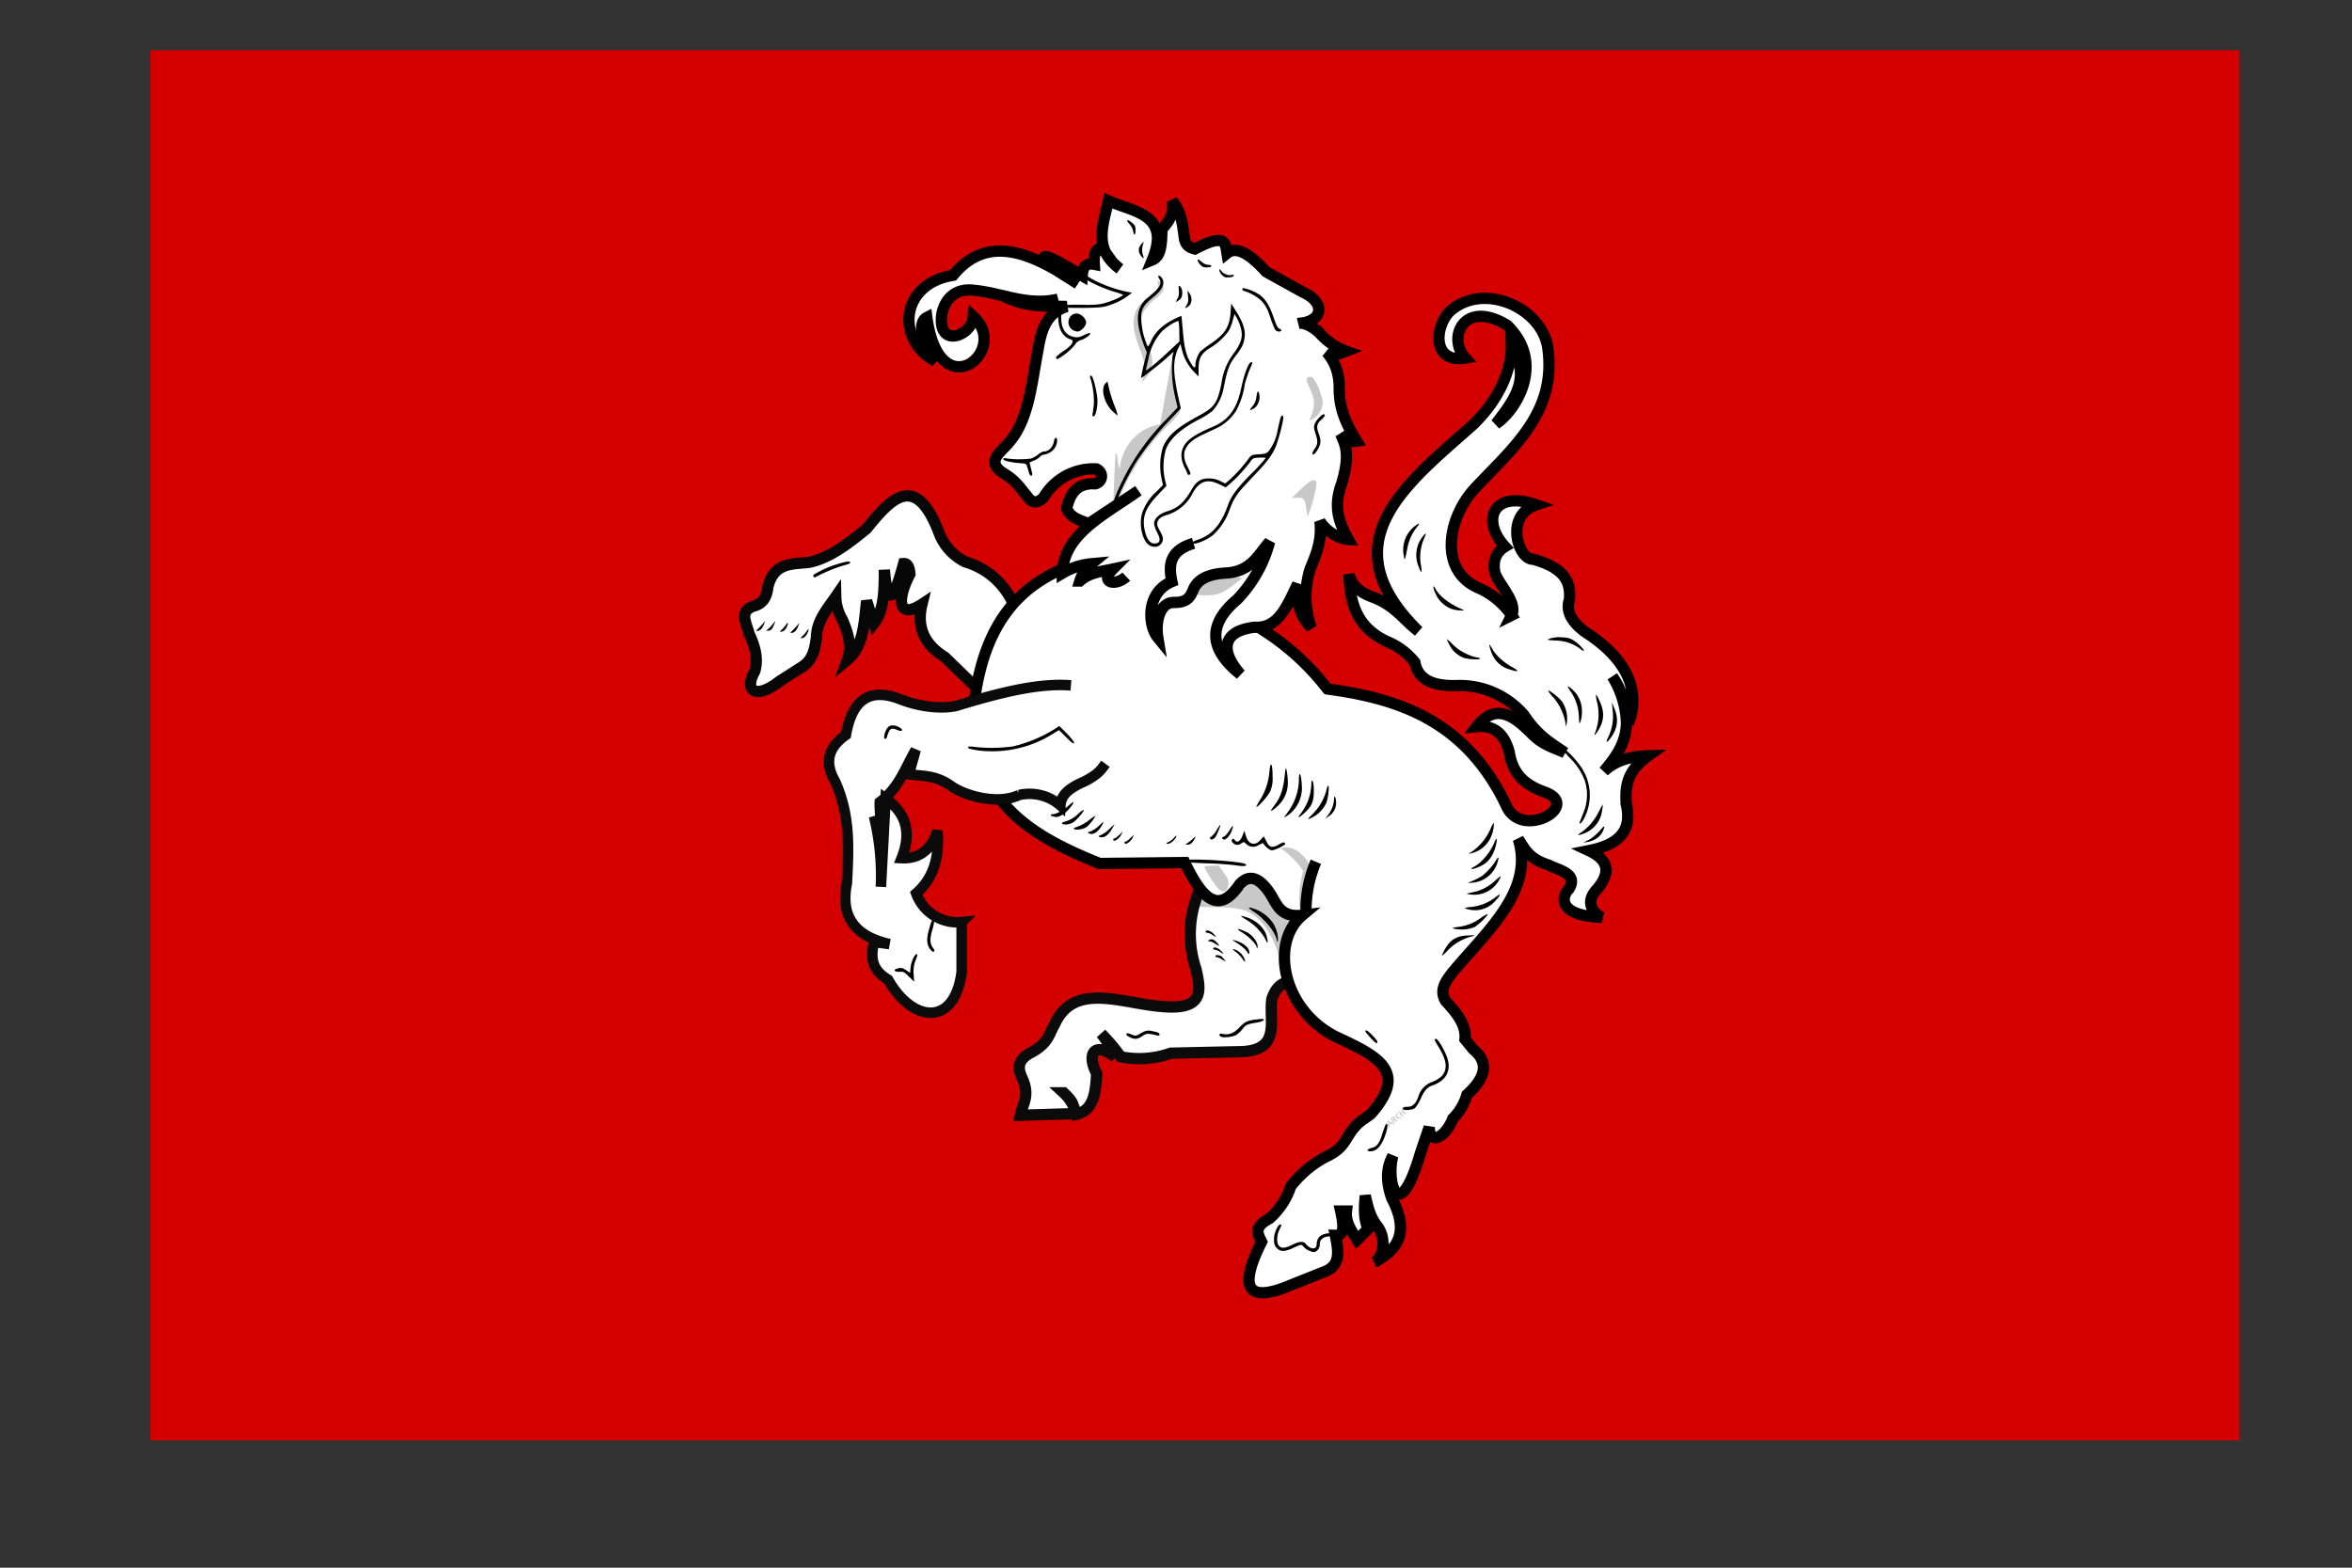
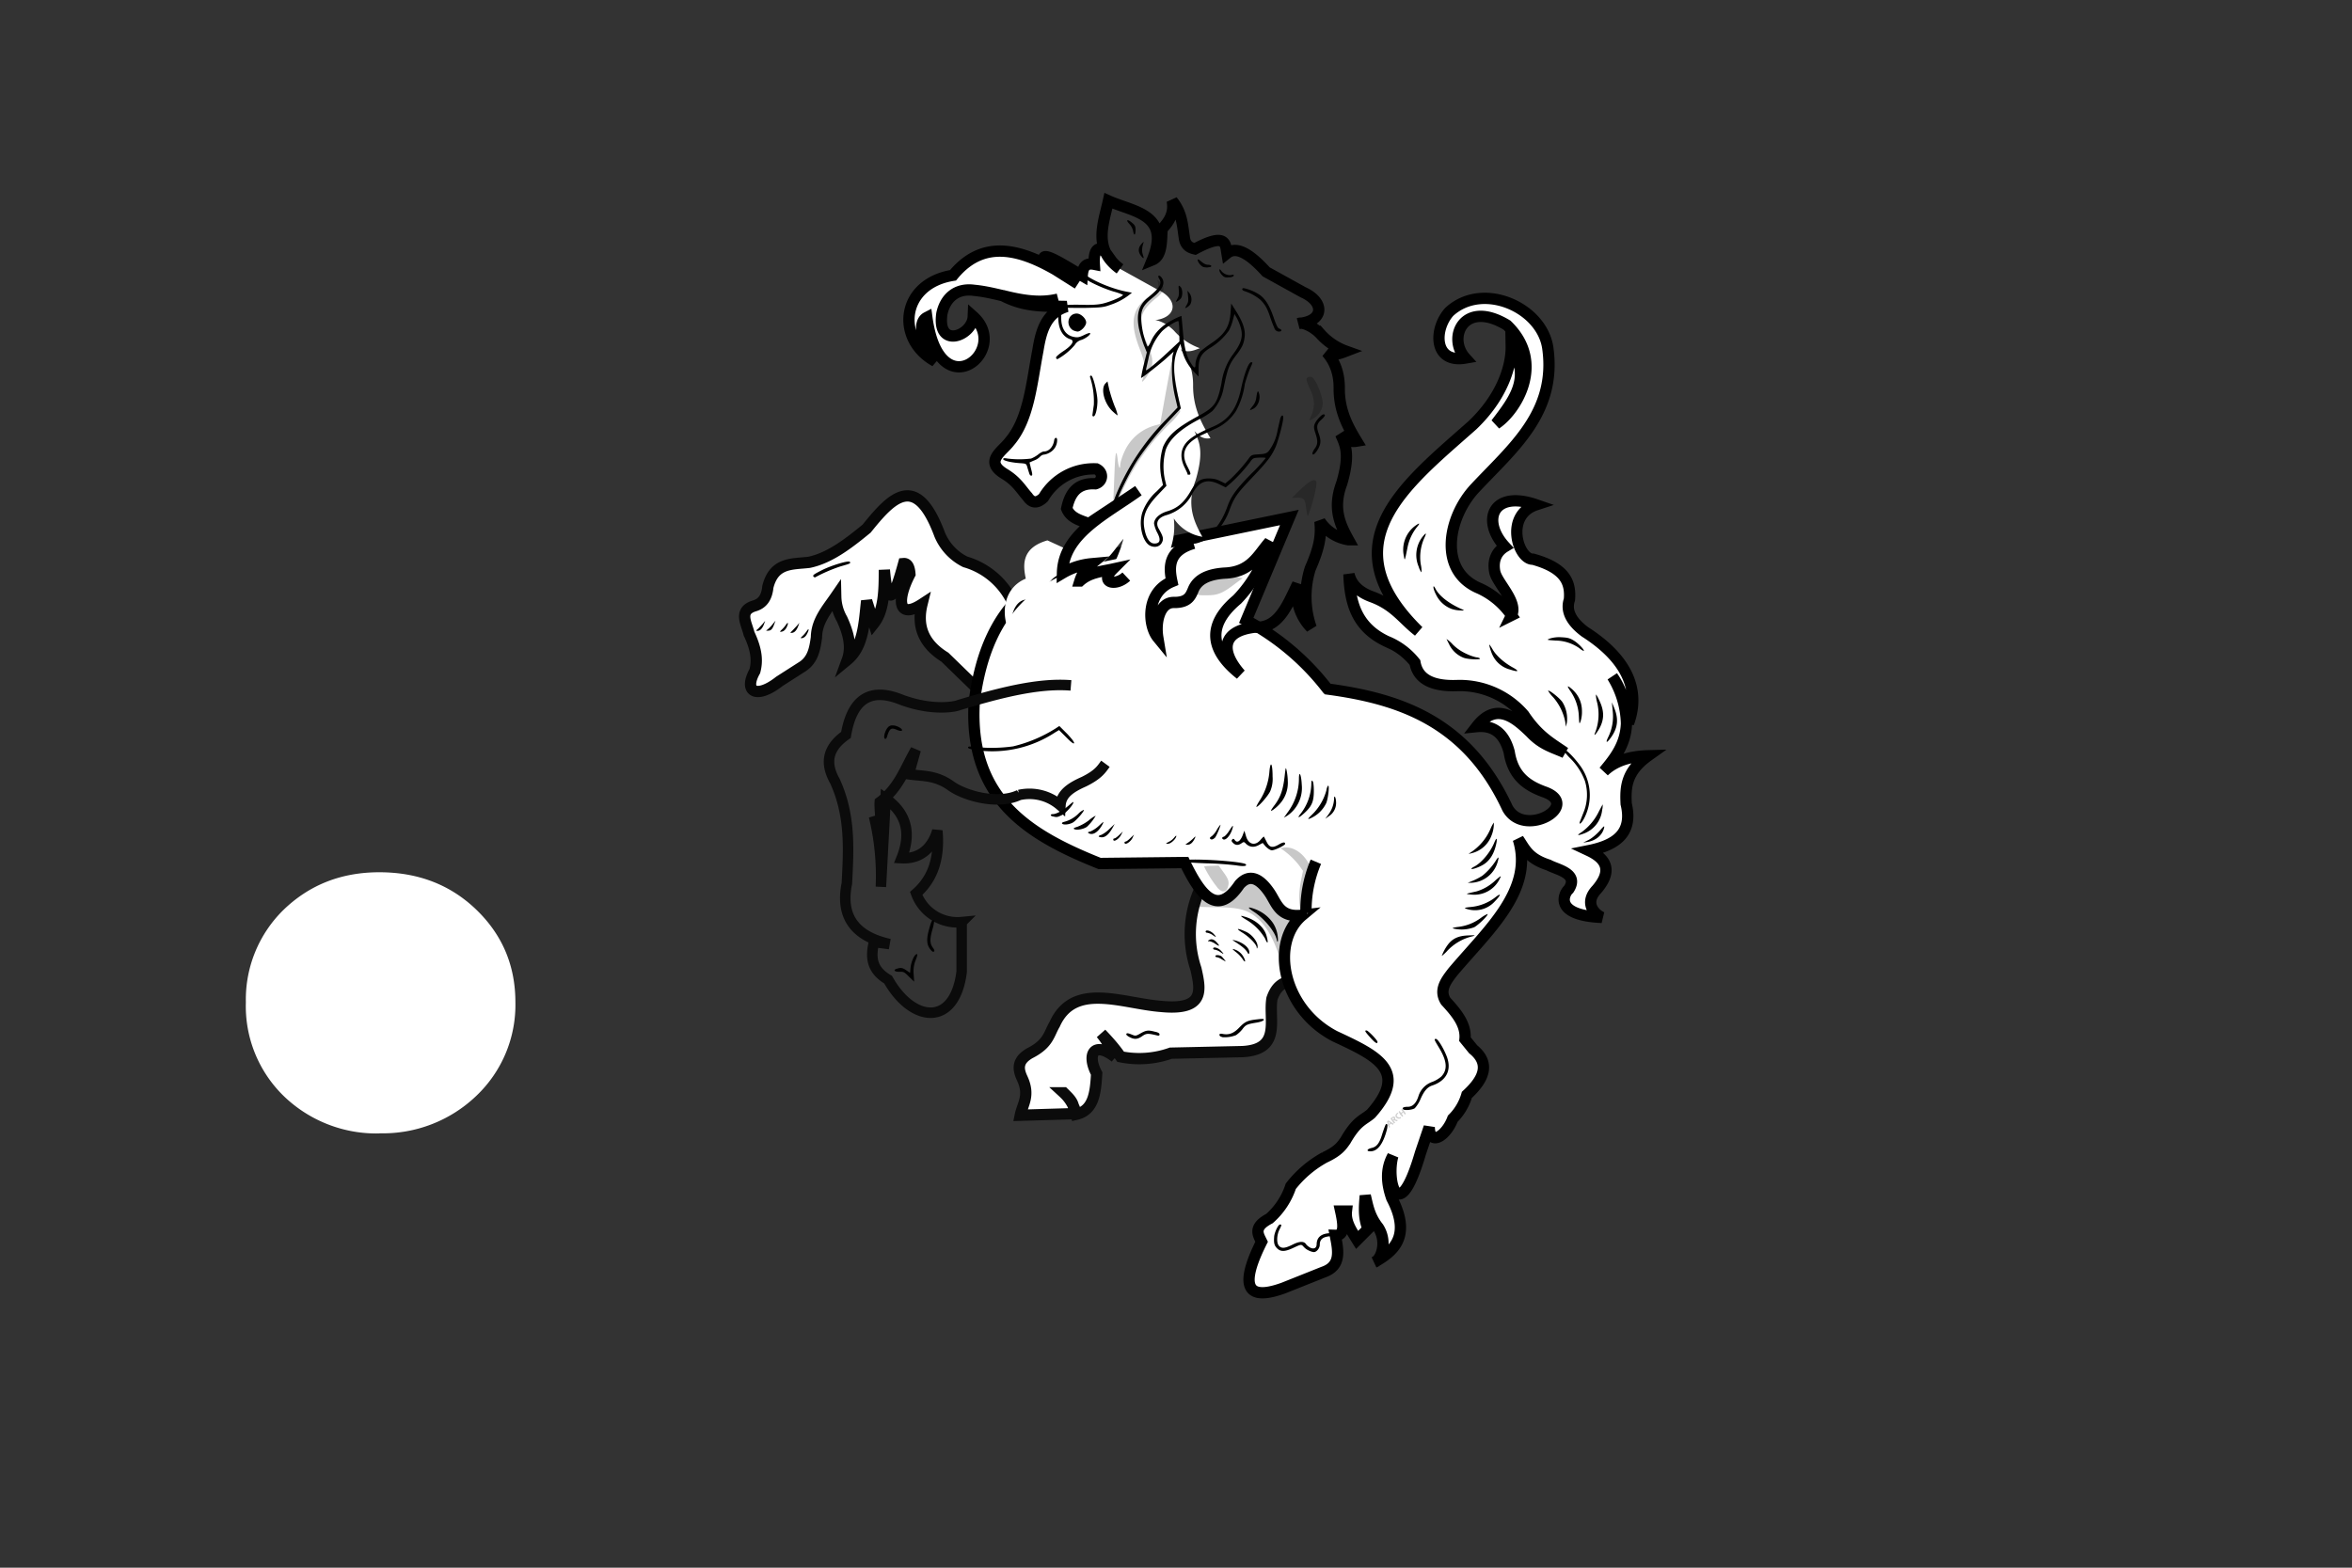
<svg xmlns="http://www.w3.org/2000/svg" width="15" height="10" fill="none">
  <rect width="100%" height="100%" fill="#333333" stroke="none" />
  <path fill="#fff" d="M2.42 7.23a.85.85 0 0 1-.612-.24.8.8 0 0 1-.24-.597.8.8 0 0 1 .24-.589q.248-.24.611-.24.372 0 .62.24t.248.589a.8.8 0 0 1-.248.596.86.86 0 0 1-.62.24" />
  <g clip-path="url('#clip0_478_4455')">
-     <path fill="#D40000" d="M14.283.32H.96v8.868h13.323z" />
    <path fill="#fff" stroke="#070707" stroke-width=".072" d="M6.473 3.878a.48.48 0 0 0-.317-.294.34.34 0 0 1-.163-.174c-.151-.405-.309-.233-.466-.038-.118.097-.237.188-.367.215-.105.013-.223-.003-.263.157-.007.072-.038.106-.083.12-.107.031-.053.11-.037.178.054.114.052.182.037.239-.074.132.011.18.157.065l.15-.096c.065-.045.076-.114.086-.184.001-.105.068-.18.123-.26a.3.3 0 0 0 .04.143c.041.09.064.178.034.26.103-.085.107-.234.123-.376l.046.144c.065-.082.067-.211.067-.342.024.28.072.145.123-.04q.035-.003.04.067c-.088.17-.073.29.077.192-.033.134.004.25.146.338l.25.243z" />
    <path fill="#fff" stroke="#0B0B0B" stroke-width=".072" d="M7.67 5.635a.7.7 0 0 0-.043.545c.03.133.06.267-.22.24-.252-.019-.558-.16-.681.114-.037.062-.038.123-.158.184-.084.048-.075.103-.05.158.053.112.004.165-.011.238l.336-.01c.018-.064-.023-.097-.059-.133a.27.27 0 0 1 .08.137c.113-.026.123-.142.13-.26-.064-.12-.02-.212.118-.105a.6.6 0 0 0-.089-.15c.043.045.084.09.124.148a.6.6 0 0 0 .32-.023l.456-.01c.253-.013.166-.204.189-.338.04-.116.106-.101.163-.13l.065-.428-.262-.275z" />
    <path fill="#fff" stroke="#000" stroke-width=".072" d="m7.948 3.957.275-.656-1.18.244c-.407.092-.75.293-.83.937-.035.62.356.848.8 1.026l.543-.006c.1.207.207.35.349.14q.087-.097.188.047c.049.069.064.167.213.149-.207.173-.13.597.207.772.268.125.474.22.231.494-.05.043-.09.044-.163.171-.024.034-.045.067-.133.108a.7.7 0 0 0-.216.184.47.47 0 0 1-.136.206c-.105.055-.073.101-.05.148-.185.369-.012.35.14.295l.253-.101c.117-.04.096-.138.077-.235.063.002.052-.073.034-.155h.037c-.008.069.032.126.068.184l.07-.07c-.03-.07-.024-.141-.018-.212.016.065.025.13.083.203.06.093.018.206-.024.221.096-.057.248-.146.11-.408-.033-.094-.04-.184.007-.27-.044.154.034.468.176-.018l.056-.165c.003.127.11.054.15-.054a.35.35 0 0 0 .09-.152c.112-.103.15-.201.04-.291l-.052-.064c.009-.094-.056-.17-.123-.243-.044-.071.002-.13.046-.187.225-.267.518-.52.417-.846.042.06.062.123.193.165.054.03.195.052.129.154-.03.025-.103.167.211.18-.056-.026-.11-.097-.033-.178.102-.119.063-.195-.05-.248.17-.034.283-.11.238-.298-.005-.102-.003-.205.14-.307-.112.003-.21.03-.282.099.072-.086.14-.174.144-.307a.6.6 0 0 0-.09-.298c.057.08.088.182.103.298.075-.204-.002-.406-.277-.582-.093-.069-.123-.138-.1-.206.009-.105-.022-.2-.232-.258-.095.004-.184-.28.02-.347-.28-.097-.351.103-.199.267-.05.03-.08.083-.065.161.015.072.149.191.107.277a.5.5 0 0 0-.205-.172c-.266-.111-.202-.452-.029-.638.237-.254.524-.481.465-.896-.038-.259-.415-.426-.628-.23-.1.11-.101.33.102.295-.118-.13-.009-.377.266-.21.251.242.053.549-.07.629.112-.147.23-.293.097-.493.002.124-.057.321-.247.502-.428.38-.92.749-.345 1.314-.097-.074-.15-.166-.299-.22-.084-.031-.129-.08-.144-.143.006.176.045.336.24.428a.44.44 0 0 1 .181.135q.027.156.269.147a.54.54 0 0 1 .426.188c.091.137.175.18.261.24-.072-.033-.143-.048-.218-.128-.094-.091-.218-.202-.345-.038.1-.01.174.034.208.162.024.154.115.214.22.253.247.084-.122.302-.231.105-.258-.555-.687-.698-1.148-.76a1.6 1.6 0 0 0-.518-.438Z" />
-     <path fill="#fff" d="M6.83 4.372c-.21-.017-.46.049-.716.126-.021.01-.167.039-.364-.034-.216-.088-.319.014-.355.224-.127.089-.13.189-.07.295.101.221.087.437.076.652-.045.22.061.34.272.387l-.099-.013c-.021.09-.021.175.09.24.156.277.425.302.469-.05v-.317a.28.28 0 0 1-.29-.183c.097-.085.152-.209.135-.4-.02.069-.077.183-.228.175.062-.155.035-.284-.102-.38l-.03.563a1.6 1.6 0 0 0-.044-.45c.068.183.032-.033.037-.091.121-.088.162-.217.229-.333l-.044.156c.086.013.167.003.266.072.081.061.296.127.438.06a.3.3 0 0 1 .263.067c.004-.076.071-.117.15-.152.093-.046.112-.08.137-.114" />
    <path stroke="#0B0B0B" stroke-width=".067" d="M6.83 4.372c-.21-.017-.46.049-.716.126-.021.01-.167.039-.364-.034-.216-.088-.319.014-.355.224-.127.089-.13.189-.07.295.101.221.087.437.076.652-.045.22.061.34.272.387l-.099-.013c-.021.09-.021.175.09.24.156.277.425.302.469-.05v-.317a.28.28 0 0 1-.29-.183c.097-.085.152-.209.135-.4-.02.069-.077.183-.228.175.062-.155.035-.284-.102-.38l-.03.563a1.6 1.6 0 0 0-.044-.45c.068.183.032-.033.037-.091.121-.088.162-.217.229-.333l-.044.156c.086.013.167.003.266.072.081.061.296.127.438.06a.3.3 0 0 1 .263.067c.004-.076.071-.117.15-.152.093-.046.112-.08.137-.114" />
-     <path fill="#fff" d="M7.183 3.678c-.068.064-.173.039-.086-.048-.073.016-.149.021-.21.076a.23.23 0 0 1 .074-.11.44.44 0 0 0-.185.06c.005-.251.273-.374.484-.526-.106.072-.258.17-.315.21-.056-.021-.117-.035-.142-.096.02-.094.064-.165.183-.158.047-.013.054-.072.006-.095a.37.37 0 0 0-.337.183c-.045.043-.077.031-.102-.006-.043-.048-.067-.097-.148-.146-.13-.08-.015-.14.034-.205.122-.143.14-.37.18-.58.02-.123.05-.24.184-.282-.132-.004-.26.009-.41-.07.118.03.237.052.355.023-.181.051-.354-.039-.535-.056-.114-.016-.185.05-.206.148-.034.23.195.143.2.019.24.215-.216.596-.296.006-.066.034-.025.178.053.279-.252-.138-.223-.494.114-.548.22-.268.502-.145.796.054l-.206-.13c-.058-.105.11.007.234.079.003-.047.016-.085.077-.073-.007-.108.038-.123.08-.064a.3.3 0 0 0 .084.093c-.173-.125-.108-.281-.074-.434.161.072.4.084.28.377.061-.025.058-.115.062-.197.043-.047.08-.098.065-.18.063.078.065.156.077.234.006.05.034.065.068.073.2-.107.194-.032.204.028.05-.04.125-.02.25.118l.235.13c.141.063.134.185-.025.199.018-.008.08.011.134.065a.4.4 0 0 0 .165.112c-.039.015-.078.032-.123.007.05.057.082.132.08.237.001.136.053.235.111.33-.03.005-.06.003-.102-.045.029.067.063.125.007.314-.06.16-.01.264.043.36a.27.27 0 0 1-.182-.117c.009.089-.001.162-.062.301a.6.6 0 0 0 .006.377.32.32 0 0 1-.086-.279c-.066.134-.12.286-.275.276-.21.025-.22.152-.09.3-.19-.15-.22-.31-.021-.477a.84.84 0 0 0 .207-.368c-.075.085-.118.194-.29.2-.113.008-.17.046-.195.101-.018.043-.033.087-.125.086-.089-.002-.12.121-.103.224-.064-.078-.077-.288.09-.357-.02-.093-.024-.197.138-.244" />
+     <path fill="#fff" d="M7.183 3.678c-.068.064-.173.039-.086-.048-.073.016-.149.021-.21.076a.23.23 0 0 1 .074-.11.44.44 0 0 0-.185.06c.005-.251.273-.374.484-.526-.106.072-.258.17-.315.21-.056-.021-.117-.035-.142-.096.02-.094.064-.165.183-.158.047-.013.054-.072.006-.095a.37.37 0 0 0-.337.183c-.045.043-.077.031-.102-.006-.043-.048-.067-.097-.148-.146-.13-.08-.015-.14.034-.205.122-.143.14-.37.18-.58.02-.123.05-.24.184-.282-.132-.004-.26.009-.41-.07.118.03.237.052.355.023-.181.051-.354-.039-.535-.056-.114-.016-.185.05-.206.148-.034.23.195.143.2.019.24.215-.216.596-.296.006-.066.034-.025.178.053.279-.252-.138-.223-.494.114-.548.22-.268.502-.145.796.054l-.206-.13c-.058-.105.11.007.234.079.003-.047.016-.085.077-.073-.007-.108.038-.123.08-.064a.3.3 0 0 0 .084.093l.235.13c.141.063.134.185-.025.199.018-.008.08.011.134.065a.4.4 0 0 0 .165.112c-.039.015-.078.032-.123.007.05.057.082.132.08.237.001.136.053.235.111.33-.03.005-.06.003-.102-.045.029.067.063.125.007.314-.06.16-.01.264.043.36a.27.27 0 0 1-.182-.117c.009.089-.001.162-.062.301a.6.6 0 0 0 .006.377.32.32 0 0 1-.086-.279c-.066.134-.12.286-.275.276-.21.025-.22.152-.09.3-.19-.15-.22-.31-.021-.477a.84.84 0 0 0 .207-.368c-.075.085-.118.194-.29.2-.113.008-.17.046-.195.101-.018.043-.033.087-.125.086-.089-.002-.12.121-.103.224-.064-.078-.077-.288.09-.357-.02-.093-.024-.197.138-.244" />
    <path stroke="#000" stroke-width=".072" d="M7.183 3.678c-.068.064-.173.039-.086-.048-.073.016-.149.021-.21.076a.23.23 0 0 1 .074-.11.44.44 0 0 0-.185.06c.005-.251.273-.374.484-.526-.106.072-.258.17-.315.21-.056-.021-.117-.035-.142-.096.02-.094.064-.165.183-.158.047-.013.054-.072.006-.095a.37.37 0 0 0-.337.183c-.045.043-.077.031-.102-.006-.043-.048-.067-.097-.148-.146-.13-.08-.015-.14.034-.205.122-.143.14-.37.18-.58.02-.123.05-.24.184-.282-.132-.004-.26.009-.41-.07.118.03.237.052.355.023-.181.051-.354-.039-.535-.056-.114-.016-.185.05-.206.148-.034.23.195.143.2.019.24.215-.216.596-.296.006-.066.034-.025.178.053.279-.252-.138-.223-.494.114-.548.22-.268.502-.145.796.054l-.206-.13c-.058-.105.11.007.234.079.003-.047.016-.085.077-.073-.007-.108.038-.123.08-.064a.3.3 0 0 0 .084.093c-.173-.125-.108-.281-.074-.434.161.072.4.084.28.377.061-.025.058-.115.062-.197.043-.047.08-.098.065-.18.063.078.065.156.077.234.006.05.034.065.068.073.2-.107.194-.032.204.028.05-.04.125-.02.25.118l.235.13c.141.063.134.185-.025.199.018-.008.08.011.134.065a.4.4 0 0 0 .165.112c-.039.015-.078.032-.123.007.05.057.082.132.08.237.001.136.053.235.111.33-.03.005-.06.003-.102-.045.029.067.063.125.007.314-.06.16-.01.264.043.36a.27.27 0 0 1-.182-.117c.009.089-.001.162-.062.301a.6.6 0 0 0 .006.377.32.32 0 0 1-.086-.279c-.066.134-.12.286-.275.276-.21.025-.22.152-.09.3-.19-.15-.22-.31-.021-.477a.84.84 0 0 0 .207-.368c-.075.085-.118.194-.29.2-.113.008-.17.046-.195.101-.018.043-.033.087-.125.086-.089-.002-.12.121-.103.224-.064-.078-.077-.288.09-.357-.02-.093-.024-.197.138-.244" />
    <path fill="#000" fill-opacity=".217" d="M8.203 6.288 8.19 6.23c-.03-.162-.086-.289-.157-.36-.068-.066-.124-.083-.291-.083l-.122-.003.027-.08c.016-.049.026.006.057.023s.075.02.1.006a.3.3 0 0 0 .046-.037.4.4 0 0 1 .13-.085c.05-.012.095.016.137.123.014.035.07.062.105.098l.069.02-.045.054c-.033.04-.04.1-.05.15-.013.06-.013.1.002.176.011.06.012.07.005.057m.104-.452c-.026-.048-.028-.135-.006-.239l.009-.043-.025-.035a.5.5 0 0 0-.105-.1l-.015-.01.021-.003c.058-.009.123.032.16.101l.018.034-.013.037a1 1 0 0 0-.033.214c-.003.045-.005.055-.011.044m-.544-.177a.7.7 0 0 1-.084-.133.3.3 0 0 1 .048-.004l.045-.002.029.04c.032.044.039.062.032.09-.01.043-.038.047-.07.01m-.118-1.866-.025-.01c-.013-.005-.014-.008-.008-.02a.2.2 0 0 1 .095-.079.5.5 0 0 1 .188-.004l.03.006-.046.034c-.078.06-.11.074-.171.075-.03.001-.058 0-.063-.002m.689-.528-.007-.047c-.005-.037-.018-.047-.055-.045l-.033.001.046-.045c.056-.054.085-.073.101-.067.01.004.012.01.008.04a1 1 0 0 1-.053.188c-.002 0-.005-.012-.007-.025M7.1 3.202l.008-.194q.007-.187.02-.078c.004.043.015.072.016.041 0-.027.023-.09.048-.129a.3.3 0 0 1 .173-.128l.034-.009.035-.196c.02-.108.037-.199.039-.202.004-.004.054.294.053.32a.4.4 0 0 1-.06.07 1.388 1.388 0 0 0-.345.524q-.029.097-.021-.02m1.252-.526c.036-.073.037-.123.002-.195-.027-.057-.028-.073-.002-.076.015-.002.02.003.036.027.023.037.048.11.048.14a.12.12 0 0 1-.052.094q-.038.024-.032.01m-1.067-.249c.025-.066.021-.104-.02-.21-.06-.157-.045-.247.056-.32.057-.041.07-.057.065-.085l-.004-.024.016.011a.05.05 0 0 1 .02.056.2.2 0 0 1-.052.053c-.062.052-.086.091-.09.147-.002.039 0 .049.025.103.054.12.06.158.03.216-.017.035-.056.08-.046.053" />
    <path fill="#000" fill-opacity=".189" d="M8.931 7.134q-.014.005-.024-.003l-.006-.007q-.005-.016.012-.026h.001l.002.002.002.003-.006.004-.003.003-.001.008q.001.004.005.006a.02.02 0 0 0 .019.002h.002v.007zm-.07.058-.004.002v-.002l-.003-.01-.001.001-.002-.002-.002-.003.002-.001.001-.002-.003-.01-.003-.011.004-.004.005-.004v.001l.033.021-.006.008-.002-.002-.008-.006-.006.004-.005.004.001.005.003.009zm.005-.028-.012-.008.002.007.003.007.003-.003zm.042-.012-.018-.006c-.004 0-.004-.001.002.008l.006.007-.004.003-.003.003-.012-.016-.011-.016.006-.005.012-.008.008.001.004.006v.011l.005.002.011.003-.004.008zm-.021-.011.001-.003h.002v-.004l-.002-.004q-.003 0-.007.003l-.003.002.004.005.004.004zm.055-.017-.005-.007-.005-.007-.001.002-.003-.003-.002-.003h.002v-.001l-.004-.006-.004-.006.003-.004.004-.003v.002l.005.007.003.004.005-.004.006-.004-.004-.005-.004-.006-.002-.002.004-.003.004-.003.022.032h.001l-.004.003-.004.003-.005-.008-.005-.007-.005.005-.005.004.005.007.005.007-.003.003z" />
    <path fill="#000" d="M8.347 7.977a.1.1 0 0 1-.032-.023c-.016-.018-.016-.018-.067.006-.053.025-.081.026-.104.002-.017-.017-.021-.033-.018-.073.002-.028.026-.078.037-.078.012 0 .012.002-.004.034-.017.035-.018.084-.003.101.017.02.04.017.088-.007q.068-.034.087 0a.1.1 0 0 0 .026.02c.024.011.04.001.04-.023q.002-.07.095-.07c.053 0 .046.015-.009.02-.047.003-.066.02-.066.054 0 .022-.02.047-.038.047a.1.1 0 0 1-.032-.01m.375-.641c.001-.005.012-.01.024-.013.034-.007.052-.03.07-.092.01-.03.02-.058.023-.06.01-.006.012.009.006.035q-.036.136-.103.138-.023 0-.02-.008m.227-.26c-.01-.009.003-.016.028-.016q.048.001.07-.07a.14.14 0 0 1 .088-.089.2.2 0 0 0 .057-.034c.041-.043.037-.098-.014-.183-.032-.053-.034-.057-.02-.057.012 0 .047.057.068.11.034.087 0 .156-.091.187-.032.01-.054.036-.077.09a.2.2 0 0 1-.035.055c-.015.011-.066.016-.074.007m-.211-.459c-.033-.037-.037-.044-.023-.044.01 0 .07.062.07.073q0 .024-.047-.029m-1.535-.002c-.012-.006-.022-.015-.02-.018.002-.009.01-.008.039.004.02.008.024.007.053-.01.036-.02.048-.021.09-.01q.03.006.03.017.001.012-.019.006c-.055-.013-.065-.013-.091.005-.03.021-.05.023-.082.006m.592 0q-.016-.003-.018-.013c0-.008.005-.01.025-.006.039.006.068-.006.103-.043.036-.037.052-.044.115-.051.034-.004.042-.003.04.004-.003.006-.022.013-.046.017-.062.01-.07.014-.092.044a.2.2 0 0 1-.039.036.2.2 0 0 1-.088.013M5.797 6.23c-.029-.03-.034-.032-.061-.031-.032.001-.042-.013-.015-.02.025-.008.035-.006.06.011l.023.016.003-.032c.003-.036.023-.082.037-.087.01-.003.01.001-.01.053a.2.2 0 0 0-.007.076l.003.046zm2.128-.112a.2.2 0 0 0-.043-.045q-.032-.025-.013-.018a.1.1 0 0 1 .062.05c.016.028.011.04-.006.013m-.132.002a.1.1 0 0 0-.03-.014q-.011 0-.012-.007c0-.009.027-.008.04.002.01.01.028.032.025.032zm1.402-.023a.3.3 0 0 1 .038-.07c.03-.04.068-.058.13-.06.045-.002.05-.001.03.005a.32.32 0 0 0-.169.1c-.016.016-.03.028-.03.025M7.952 6.07c-.012-.018-.033-.036-.087-.07q-.012-.008.019.001c.052.016.088.05.083.078q-.002.016-.015-.01m-.172.002a.1.1 0 0 0-.031-.013q-.01 0-.012-.007c0-.014.032-.006.05.014q.033.035-.007.006m-1.848-.017c-.022-.028-.024-.063-.008-.122.015-.056.021-.068.032-.061.003.002 0 .027-.01.06-.017.06-.016.088.004.115q.018.025 0 .025-.006-.001-.018-.017m2.083-.01c-.001-.02-.047-.067-.092-.095s-.034-.031.022-.006c.044.019.084.076.074.103q-.004.009-.004-.002M7.75 6.02a.1.1 0 0 0-.036-.016q-.019.001-.002-.008.023-.014.05.018.03.034-.012.006m.32-.03a.34.34 0 0 0-.12-.122q-.059-.035-.017-.022c.07.018.128.066.144.122.013.047.009.06-.008.022m.073.002c-.013-.053-.081-.135-.15-.179q-.06-.04.012-.014a.24.24 0 0 1 .114.088.2.2 0 0 1 .032.114q-.003.016-.008-.009m-.41-.029a.1.1 0 0 0-.031-.013q-.011 0-.012-.007c0-.015.032-.006.05.013q.033.036-.007.007m1.537-.04q-.015-.004.027-.01a.3.3 0 0 0 .15-.059.2.2 0 0 1 .041-.024c.007.007-.06.072-.086.085a.23.23 0 0 1-.132.008m.096-.122c-.034-.009-.03-.011.02-.016a.3.3 0 0 0 .154-.063c.037-.029.034-.013-.005.027a.17.17 0 0 1-.169.052m.016-.095c-.037-.004-.04-.003.036-.02a.3.3 0 0 0 .122-.072c.035-.03.037-.03.027-.011a.18.18 0 0 1-.185.103m.017-.09a.4.4 0 0 0 .056-.03.4.4 0 0 0 .085-.095q.027-.044.013.005a.183.183 0 0 1-.167.135h-.024zm-.014-.075q.002-.005.02-.014c.046-.025.1-.09.125-.15q.02-.048.016-.008-.02.115-.097.153c-.03.016-.064.025-.064.02m-1.5-.022a2 2 0 0 0-.19-.013c-.108-.004-.137-.007-.137-.014s.016-.01.068-.01c.132.001.307.017.32.03.01.012-.014.015-.061.007m1.49-.079a.34.34 0 0 0 .133-.157.2.2 0 0 1 .02-.037.2.2 0 0 1-.015.083.18.18 0 0 1-.125.112q-.03.008-.014 0m-1.3-.041-.02-.024-.026.014q-.045.024-.08-.008c-.013-.014-.015-.014-.029-.004q-.031.022-.055-.003-.014-.013-.004-.021.007-.01.016.004c.014.02.034.008.049-.028l.012-.032.01.033c.015.056.06.067.095.023.01-.011.018-.02.02-.018l.016.031c.018.038.037.043.077.02q.042-.025.042-.005c0 .009-.066.041-.085.041q-.016-.002-.037-.023M7.57 5.38a.3.3 0 0 0 .036-.028c.02-.02.021-.02.014-.004q-.02.041-.046.04c-.016 0-.016 0-.004-.008m-.399-.005q.001-.006.008-.007c.005 0 .018-.01.03-.022l.023-.022-.01.022c-.014.027-.05.048-.05.029m.282-.005a.1.1 0 0 0 .035-.028q.012-.014.013-.01c0 .017-.034.05-.052.05s-.017-.001.004-.012m2.677-.012c.02-.01.05-.035.069-.056.03-.035.034-.037.03-.02-.012.046-.052.08-.107.089l-.026.004zm-3.031-.004q0-.005.008-.006c.004 0 .018-.01.03-.022l.023-.022-.011.021c-.014.028-.05.05-.05.03m.617-.006q-.003-.007.01-.014a.14.14 0 0 0 .033-.041.2.2 0 0 1 .023-.033c.005 0-.024.07-.034.082q-.021.02-.032.006m.078 0q-.003-.008.01-.012c.007-.002.024-.02.037-.042.02-.03.023-.034.02-.017-.012.052-.052.095-.067.07m-.788-.013q.002-.006.018-.01a.2.2 0 0 0 .05-.037l.034-.032-.015.027q-.033.058-.067.058c-.01 0-.02-.003-.02-.006m3.08-.027a.35.35 0 0 0 .11-.132l.024-.045a.1.1 0 0 1-.003.034.18.18 0 0 1-.117.152q-.064.023-.014-.009m-3.145.006q-.01-.006.012-.01a.2.2 0 0 0 .054-.036c.032-.03.033-.03.024-.011-.026.05-.063.075-.09.057m-.092-.026q-.01-.005.021-.014a.3.3 0 0 0 .073-.041.2.2 0 0 1 .044-.03.3.3 0 0 1-.055.07c-.02.016-.068.025-.083.015m-.077-.035q-.002-.007.015-.011a.2.2 0 0 0 .09-.052.1.1 0 0 1 .034-.024c.006.006-.051.072-.072.082-.025.013-.06.015-.067.005m3.303-.012.022-.056a.3.3 0 0 0 .01-.203.4.4 0 0 0-.099-.15.4.4 0 0 1-.04-.048c0-.021.056.03.104.094a.32.32 0 0 1 .03.342c-.016.031-.035.046-.027.021M8.37 5.194a.34.34 0 0 0 .089-.152c.002-.014.007-.027.011-.03.01-.006.001.08-.012.111a.2.2 0 0 1-.108.1c-.012.004-.007-.003.02-.029m.101.003a.18.18 0 0 0 .037-.099c0-.034.013-.011.013.024a.1.1 0 0 1-.047.085l-.022.016zm-1.755.011c-.019-.003-.02-.015 0-.015.021 0 .066-.025.1-.055.017-.015.03-.025.03-.021 0 .016-.05.072-.075.083-.028.013-.03.014-.055.008m1.496-.026a.36.36 0 0 0 .072-.212c0-.06.015-.03.018.035a.214.214 0 0 1-.092.198l-.022.013zm.084.007a.32.32 0 0 0 .067-.186q0-.033.008-.02c.005.004.008.028.008.063 0 .067-.013.097-.06.14-.037.034-.05.036-.023.003m-.19-.02c0-.001.01-.017.024-.035.039-.053.055-.101.065-.202.005-.037.005-.039.01-.02a.4.4 0 0 1 .008.071.2.2 0 0 1-.057.151c-.023.024-.05.043-.05.036m-.07-.067a.4.4 0 0 0 .06-.184c.007-.071.02-.048.02.035a.2.2 0 0 1-.015.093c-.014.03-.075.1-.088.1-.003 0 .007-.02.023-.044m-1.796-.316c-.056-.009-.066-.012-.066-.02q-.002-.009.047-.002a1 1 0 0 0 .24-.004.9.9 0 0 0 .269-.113l.026-.017.05.05q.047.05.044.06-.005.008-.05-.038l-.046-.046-.025.015a.73.73 0 0 1-.49.115m4.017-.084a.3.3 0 0 0 .029-.168l-.005-.055.014.034c.029.07.024.125-.015.183-.03.044-.043.047-.023.006m-4.617-.003c0-.023.017-.06.033-.068.017-.01.045-.004.069.011.024.017.01.026-.02.013-.038-.017-.048-.01-.065.046-.005.016-.017.015-.017-.002m4.533-.024a.32.32 0 0 0 .013-.198.2.2 0 0 1-.007-.047c.002-.002.013.017.024.042.028.06.029.11.004.162-.018.037-.046.071-.034.041m-.19-.074a.34.34 0 0 0-.078-.156.2.2 0 0 1-.031-.04c.006-.007.073.046.091.072a.2.2 0 0 1 .029.13l-.006.028zm.087-.037a.3.3 0 0 0-.056-.16q-.034-.05.016-.006.06.056.06.138a.2.2 0 0 1-.009.065c-.008.02-.008.017-.011-.037m-.438-.294a.17.17 0 0 1-.112-.092c-.011-.022-.024-.067-.02-.067.001 0 .01.013.02.03.022.039.072.084.126.114.048.026.04.033-.014.015m-.296-.075a.17.17 0 0 1-.09-.08l-.02-.04a.2.2 0 0 1 .04.035.3.3 0 0 0 .088.06.3.3 0 0 0 .062.022q.011 0 .022.006c.016.011-.072.008-.102-.003m.738-.061a.27.27 0 0 0-.152-.049c-.059-.004-.059-.004-.036-.013a.2.2 0 0 1 .073-.008c.042.002.055.006.082.023.03.019.071.064.059.064a.1.1 0 0 1-.026-.017m-4.957-.076a.2.2 0 0 0 .028-.032c.015-.024.018-.012.003.016q-.014.028-.038.028-.005-.002.007-.012m-.065-.034.03-.032.017-.02-.007.02q-.016.042-.041.044c-.012 0-.012 0 .001-.012m-.067-.007a.2.2 0 0 0 .028-.032c.015-.023.018-.011.004.017q-.015.028-.04.027-.004 0 .008-.012m-.15-.006.03-.032.016-.02-.007.02q-.016.042-.04.044c-.013 0-.013 0 0-.012m.06.005a.2.2 0 0 0 .032-.032l.021-.026-.01.027c-.012.03-.02.037-.04.037q-.017.001-.002-.006m4.363-.133a.18.18 0 0 1-.1-.094c-.02-.038-.02-.07-.002-.034.024.046.087.095.17.131q.024.009-.01.007a.2.2 0 0 1-.058-.01M5.19 3.68c-.01-.01-.003-.015.05-.042.06-.031.174-.065.18-.054.006.01.003.011-.06.029a1 1 0 0 0-.162.07q-.003 0-.008-.003m3.86-.06a.19.19 0 0 1 .02-.193q.039-.049.013.006a.3.3 0 0 0-.022.167.2.2 0 0 1 .005.05c-.002.001-.01-.012-.017-.03m-.095-.07a.19.19 0 0 1 .069-.194q.048-.035.013.007a.3.3 0 0 0-.06.132c-.005.024-.01.051-.013.06q-.005.027-.009-.005m-1.617-.068c-.05-.022-.078-.135-.051-.215a.33.33 0 0 1 .091-.133l.04-.04-.009-.041a.4.4 0 0 1 .01-.204c.033-.073.086-.12.222-.194.107-.058.123-.08.15-.21a.4.4 0 0 1 .07-.18c.057-.075.07-.118.052-.178a.3.3 0 0 0-.025-.06l-.014-.024-.011.041a.3.3 0 0 1-.025.065.4.4 0 0 1-.119.11c-.057.035-.074.066-.074.133v.05l-.029-.03a.3.3 0 0 1-.076-.137l-.011-.041-.015.03c-.033.071-.033.16.002.311l.016.07-.074.078a2 2 0 0 0-.201.249c-.039.059-.1.178-.123.237a.2.2 0 0 1-.024.049c-.013 0-.01-.017.014-.075a1.5 1.5 0 0 1 .316-.469l.071-.075-.016-.068a.8.8 0 0 1-.016-.262l.007-.026-.044.04c-.046.042-.16.13-.164.128a1 1 0 0 1 .017-.083l.02-.08-.02-.049a1 1 0 0 1-.03-.102c-.018-.091-.002-.15.055-.197.08-.065.094-.09.073-.123-.012-.02 0-.026.015-.008q.042.052-.056.13c-.05.04-.068.065-.073.11a.5.5 0 0 0 .04.201c.002.004.013-.011.023-.034q.037-.083.137-.135a.4.4 0 0 1 .057-.026l.009.098c.008.102.022.16.052.205q.029.048.028.006c0-.024.016-.064.032-.083a1 1 0 0 1 .064-.048c.091-.06.122-.108.128-.2l.004-.057.029.046c.045.07.062.121.057.165s-.015.067-.053.117c-.046.06-.055.084-.08.204a.3.3 0 0 1-.073.154.5.5 0 0 1-.077.049q-.183.093-.22.197a.4.4 0 0 0-.006.19l.01.041-.055.058c-.084.088-.104.149-.08.24q.02.071.06.07.053-.001.016-.07a.2.2 0 0 1-.02-.057c0-.032.034-.063.082-.078.068-.02.11-.056.155-.135.032-.056.06-.075.11-.075.029 0 .05.004.074.016l.033.016.03-.025a1 1 0 0 0 .119-.133c.017-.024.02-.025.063-.028.038-.002.05-.005.064-.019a.3.3 0 0 0 .058-.135l.016-.07c.006-.026.02-.032.02-.01 0 .028-.03.14-.047.183-.027.062-.054.097-.15.198-.1.105-.115.127-.145.206a.4.4 0 0 1-.107.163c-.046.037-.137.07-.129.046.001-.004.014-.011.029-.016.09-.028.15-.093.194-.216.024-.066.057-.11.153-.208a1 1 0 0 0 .09-.098c0-.003-.018-.004-.04-.003-.04.002-.042.003-.06.029a1 1 0 0 1-.123.134l-.032.027-.033-.016c-.084-.044-.139-.025-.183.063a.27.27 0 0 1-.159.129c-.056.015-.075.048-.052.088.027.047.031.062.023.082-.012.03-.042.041-.076.027m.11-1.234.075-.07-.001-.063a.4.4 0 0 0-.005-.066c-.007-.007-.075.034-.105.064a.36.36 0 0 0-.087.177l-.016.07c0 .01.064-.042.139-.112m-.881.778-.012-.038c-.008-.03-.009-.03-.038-.033-.062-.003-.118-.016-.118-.026 0-.007.006-.008.028-.004a.6.6 0 0 0 .15 0A.2.2 0 0 0 6.62 2.9c.013-.011.03-.02.037-.02.033 0 .06-.03.066-.071.003-.02.019-.022.019-.002a.09.09 0 0 1-.046.079.1.1 0 0 1-.039.014q-.012.001-.024.013a.1.1 0 0 1-.04.025l-.027.012.008.034c.011.041.012.05.003.05q-.007 0-.01-.008m1.006-.001V3.02l-.016-.034q-.035-.068-.015-.123c.02-.052.067-.087.191-.14.102-.043.154-.113.182-.243.02-.095.048-.169.064-.169.012 0 .012-.002-.01.048a1 1 0 0 0-.03.09.5.5 0 0 1-.056.172.3.3 0 0 1-.126.111l-.09.042c-.11.052-.14.116-.094.202.022.043.024.052.01.052q-.01 0-.01-.003m.797-.135a.1.1 0 0 1 .013-.026c.021-.027.023-.048.008-.095-.012-.035-.013-.047-.007-.063.008-.023.045-.063.057-.063q.022.001-.014.034c-.03.027-.033.045-.016.091.016.044.013.068-.011.106-.017.026-.03.033-.03.016m-1.402-.25.008-.058a.5.5 0 0 0-.024-.176q-.002-.01.007-.01c.012 0 .039.109.04.16 0 .048-.012.1-.025.1q-.01 0-.006-.015m.128-.017c-.054-.05-.078-.145-.046-.178l.013-.013.011.05a1 1 0 0 0 .034.106.3.3 0 0 1 .02.06c-.002.001-.016-.01-.032-.025m.892-.033a.1.1 0 0 0 .024-.053q.008-.06.016-.033c.014.035-.003.085-.034.102-.028.014-.028.012-.006-.016M6.735 2.28c0-.005.02-.022.042-.037.06-.039.08-.07.049-.079-.044-.014-.072-.057-.076-.12C6.747 2.007 6.748 2 6.757 2s.011.007.011.029c0 .067.029.11.08.12.024.005.034.003.064-.011.02-.01.037-.016.04-.013.007.008-.03.036-.058.044a.07.07 0 0 0-.04.032.4.4 0 0 1-.11.09q-.008-.001-.009-.01m.109-.174C6.794 2.077 6.81 2 6.867 2c.026 0 .06.032.06.057 0 .023-.034.058-.055.058a.1.1 0 0 1-.028-.008m1.286-.008a1 1 0 0 1-.027-.069c-.02-.062-.033-.085-.063-.116a.3.3 0 0 0-.106-.058c-.014-.005-.016-.018-.002-.018a.3.3 0 0 1 .102.043c.037.027.062.068.088.142.017.05.026.069.036.073.02.007.018.019-.002.019a.03.03 0 0 1-.026-.016m-1.334-.137a.01.01 0 0 1-.004-.012c.002-.005.03-.007.1-.006.07.002.11 0 .143-.008.05-.012.133-.048.126-.056a.4.4 0 0 0-.058-.02c-.087-.026-.203-.084-.203-.102 0-.013.01-.01.044.01.067.041.17.08.249.094l.026.005-.016.013a.4.4 0 0 1-.12.064c-.043.016-.06.018-.163.02-.064 0-.12 0-.124-.002m.763 0 .011-.02c.008-.013.01-.026.007-.052l-.004-.036.013.016a.07.07 0 0 1 .006.07c-.006.012-.033.03-.033.023m-.059-.04.01-.02c.008-.013.01-.027.008-.051-.003-.033-.002-.034.01-.023.016.015.016.064 0 .078-.015.014-.028.021-.028.016m.294-.168c-.01-.01-.017-.023-.017-.03q-.002-.016.012.003c.014.02.045.031.066.026q.016-.004.013.005c-.002.005-.015.01-.03.01-.023.002-.031 0-.044-.014m-.12-.052c-.016-.006-.036-.032-.036-.046q.001-.008.024.012t.043.02c.01 0 .02.004.02.007q0 .006-.006.007l-.018.003a.1.1 0 0 1-.027-.003m-.397-.071q-.03-.039.003-.076.019-.021.012-.005c-.01.031-.01.051-.004.072q.015.042-.011.009m-.05-.157a.1.1 0 0 0-.025-.047c-.026-.028-.01-.032.02-.005.017.014.02.023.02.044 0 .034-.01.04-.015.008" />
    <path stroke="#000" stroke-width=".072" d="M8.392 5.497a.8.8 0 0 0-.063.33" />
    <path fill="#fff" d="m8.335 5.827.006-.005-.001.006z" />
  </g>
  <defs>
    <clipPath id="clip0_478_4455">
      <path fill="#fff" d="M.96.32h13.323v8.868H.96z" />
    </clipPath>
  </defs>
</svg>